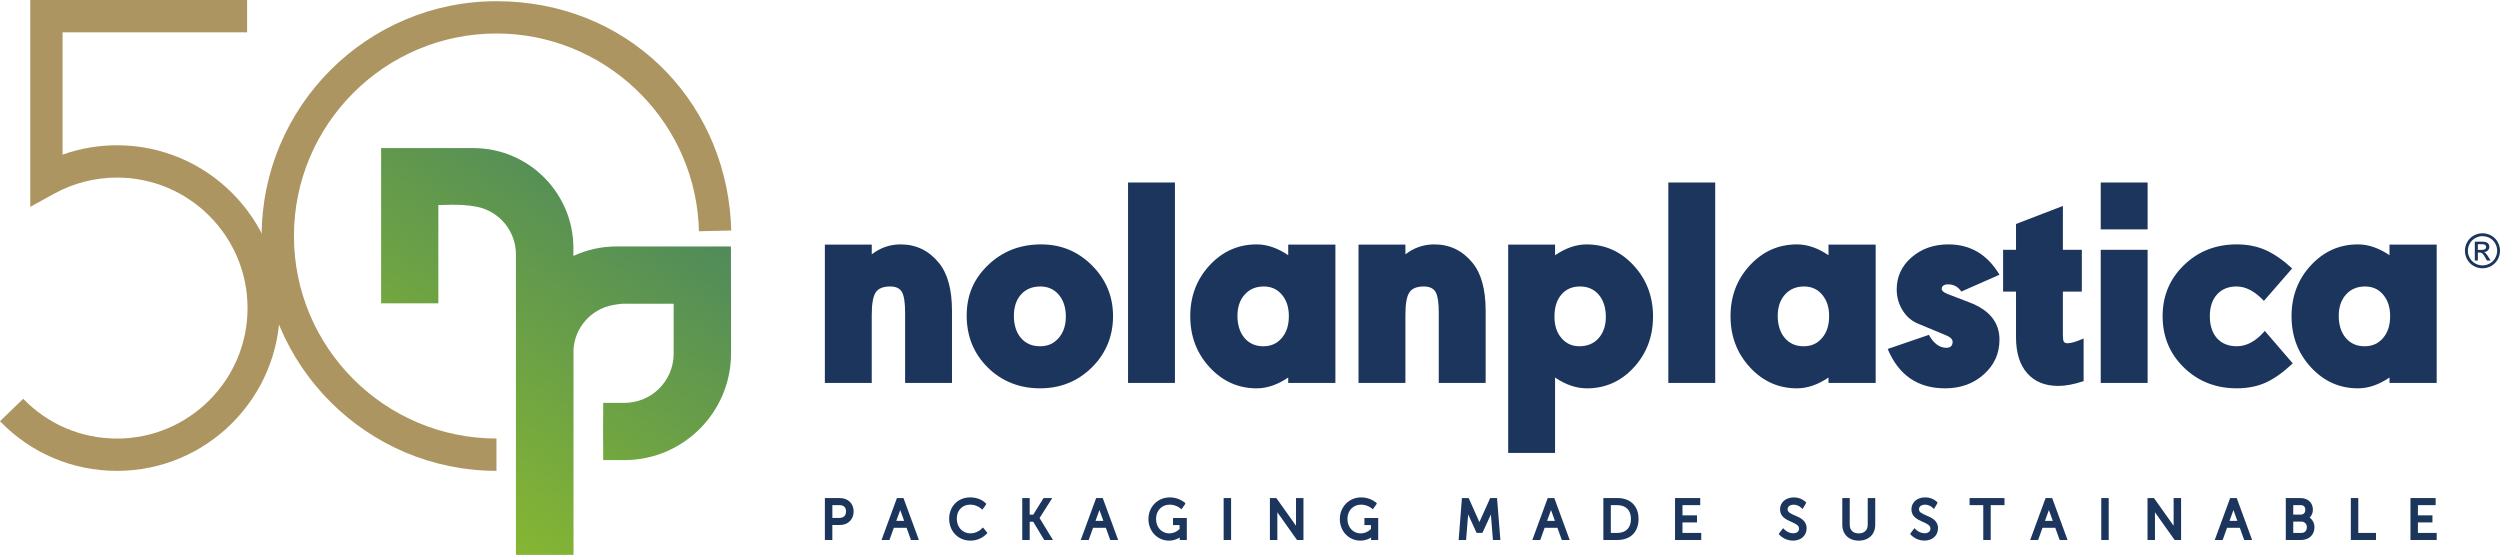
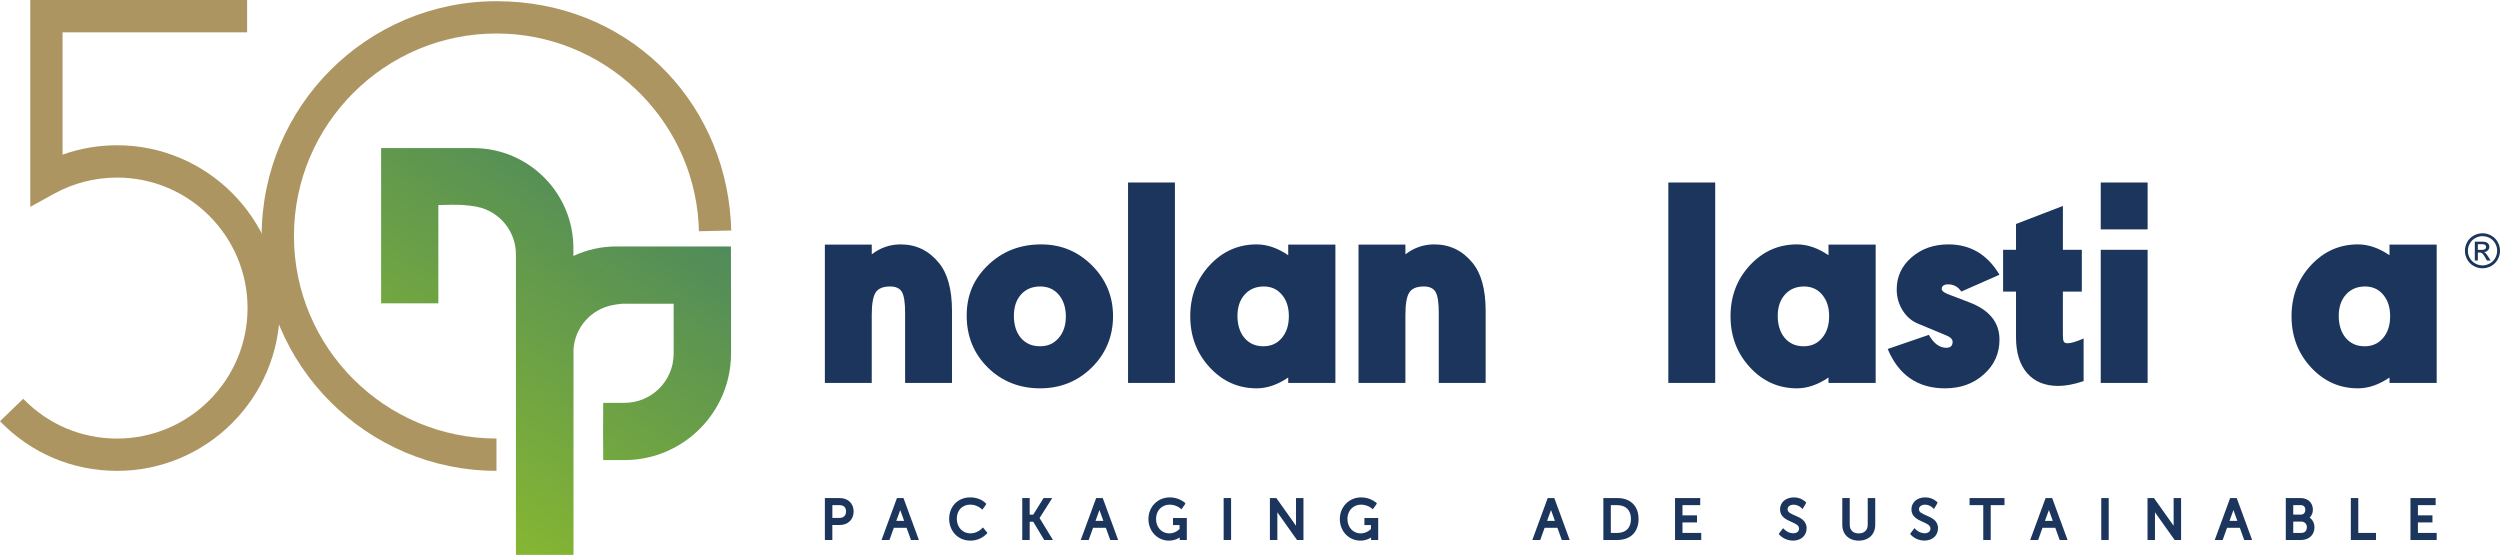
<svg xmlns="http://www.w3.org/2000/svg" id="Livello_2" data-name="Livello 2" viewBox="0 0 1655.22 367.4">
  <defs>
    <style>      .cls-1, .cls-2 {        fill: #1b355c;      }      .cls-3 {        fill: #ad9561;      }      .cls-2 {        fill-rule: evenodd;      }      .cls-4 {        fill: url(#Sfumatura_senza_nome_2);      }    </style>
    <linearGradient id="Sfumatura_senza_nome_2" data-name="Sfumatura senza nome 2" x1="239.45" y1="2788.92" x2="611.58" y2="2243.13" gradientTransform="translate(0 -2423.22)" gradientUnits="userSpaceOnUse">
      <stop offset="0" stop-color="#92c029" />
      <stop offset="1" stop-color="#034c94" />
    </linearGradient>
  </defs>
  <g id="Livello_1-2" data-name="Livello 1">
    <g>
      <g>
        <g>
          <g>
            <path class="cls-2" d="M1640.55,165.44h2.45c.83.08,1.67-.1,2.39-.53.71-.59.85-1.62.33-2.38-.21-.3-.51-.52-.85-.65-.66-.18-1.35-.25-2.03-.21h-2.29v3.77ZM1638.54,172.46v-12.46h4.29c1.07-.05,2.15.06,3.18.34.64.22,1.2.65,1.58,1.21.37.54.58,1.18.58,1.84,0,.89-.34,1.75-.97,2.38-.69.69-1.62,1.1-2.6,1.14.4.16.76.39,1.06.69.7.75,1.32,1.58,1.84,2.47l1.53,2.45h-2.47l-1.11-1.97c-.52-1.09-1.24-2.07-2.11-2.91-.48-.32-1.05-.47-1.62-.43h-1.18v5.31l-2.02-.06ZM1643.63,156.35c-1.67.01-3.3.44-4.76,1.26-1.53.82-2.79,2.06-3.63,3.58-.85,1.47-1.3,3.14-1.31,4.84,0,1.68.45,3.34,1.28,4.8.83,1.51,2.08,2.76,3.59,3.59,2.99,1.73,6.68,1.73,9.67,0,1.51-.83,2.75-2.08,3.58-3.59,1.72-2.99,1.72-6.68,0-9.67-.83-1.52-2.1-2.76-3.63-3.58-1.47-.8-3.12-1.21-4.79-1.2v-.03ZM1643.63,154.43c2,.01,3.96.53,5.71,1.49,1.83.98,3.34,2.48,4.34,4.3,2.06,3.59,2.06,8,0,11.59-.99,1.82-2.48,3.31-4.29,4.3-3.58,2.04-7.98,2.04-11.56,0-1.82-.99-3.31-2.49-4.3-4.3-1-1.75-1.53-3.74-1.53-5.76,0-2.05.54-4.05,1.55-5.83,1.01-1.82,2.52-3.31,4.35-4.3,1.76-.96,3.73-1.47,5.74-1.46v-.03Z" />
            <g>
              <g>
                <path class="cls-1" d="M556.12,329.76h-9.98v27.75h4.94v-9.93h5.07c5.31,0,9.04-3.69,9.04-8.96s-3.75-8.85-9.06-8.85ZM560.15,338.62c0,2.72-1.59,4.29-4.34,4.29h-4.71v-8.46h4.75c2.77,0,4.31,1.48,4.31,4.18h0Z" />
                <path class="cls-1" d="M593.85,329.76l-10.19,27.75h5.24l2.9-8.06h8.44l2.9,8.06h5.24l-10.19-27.75h-4.34ZM593.43,344.85l2.61-7.15,2.58,7.15h-5.18Z" />
                <path class="cls-1" d="M649.86,350.15h0c-1.96,1.9-4.58,2.97-7.31,3-5.26,0-9.07-4.09-9.07-9.72s3.69-9.33,8.96-9.33c2.52.01,4.97.88,6.93,2.47l1.01.89,2.24-3.1.35-.84-.62-.59c-2.41-2.3-6.05-3.62-9.99-3.62-8.07,0-13.93,5.95-13.93,14.15s5.9,14.48,14.04,14.48c4.02.05,7.88-1.55,10.69-4.42l.64-.64-3-3.66-.96.94Z" />
                <polygon class="cls-1" points="696.68 329.76 690.93 329.76 684.1 340.74 681.75 340.74 681.75 329.76 676.82 329.76 676.82 357.52 681.75 357.52 681.75 345.42 684.08 345.42 691.35 357.52 697.14 357.52 688.28 342.98 696.68 329.76" />
                <path class="cls-1" d="M725.75,329.76l-10.19,27.75h5.24l2.9-8.06h8.47l2.9,8.06h5.24l-10.19-27.75h-4.37ZM725.33,344.85l2.61-7.15,2.58,7.15h-5.18Z" />
                <path class="cls-1" d="M776.64,347.65h4.34v2.58c-1.77,1.83-4.19,2.89-6.73,2.93-5.13,0-8.85-4.03-8.85-9.58s3.82-9.47,9.07-9.47c2.42.02,4.78.81,6.73,2.24l1.01.85,2.27-3.16.37-.9-.72-.58c-2.8-2.14-6.24-3.28-9.77-3.23-7.86,0-14,6.28-14,14.29s5.86,14.33,13.64,14.33c2.5,0,4.95-.71,7.06-2.06v1.62h4.71v-14.54h-9.13v4.68Z" />
                <rect class="cls-1" x="810.16" y="329.76" width="4.93" height="27.75" />
                <polygon class="cls-1" points="858.07 348.1 845.06 329.76 840.79 329.76 840.79 357.52 845.72 357.52 845.72 339.18 858.73 357.52 863 357.52 863 329.76 858.07 329.76 858.07 348.1" />
                <path class="cls-1" d="M903.36,347.65h4.34v2.58c-1.77,1.83-4.19,2.89-6.73,2.93-5.13,0-8.85-4.03-8.85-9.58s3.82-9.47,9.07-9.47c2.42.02,4.78.81,6.73,2.24l1.01.85,2.27-3.16.37-.9-.72-.58c-2.8-2.14-6.24-3.28-9.77-3.23-7.86,0-14,6.28-14,14.29s5.86,14.33,13.64,14.33c2.5,0,4.95-.71,7.06-2.06v1.62h4.71v-14.54h-9.13v4.68Z" />
-                 <path class="cls-1" d="M986.63,329.76l-7,15.6c-.05.1-.09.22-.14.33-.05-.11-.09-.22-.14-.33l-6.95-15.59h-4.48l-2.17,27.75h4.94l1.35-16.96,5.59,12.24h3.87l5.6-12.19,1.35,16.9h4.94l-2.22-27.75h-4.53Z" />
                <path class="cls-1" d="M1024.72,329.76l-10.19,27.75h5.25l2.9-8.06h8.47l2.9,8.06h5.23l-10.19-27.75h-4.37ZM1024.3,344.85l2.61-7.15,2.58,7.15h-5.18Z" />
                <path class="cls-1" d="M1070.93,329.76h-9.36v27.75h9.36c8.59,0,13.94-5.32,13.94-13.89s-5.33-13.86-13.94-13.86ZM1079.83,343.63c0,5.86-3.34,9.22-9.15,9.22h-4.17v-18.4h4.17c5.81,0,9.15,3.34,9.15,9.19Z" />
                <polygon class="cls-1" points="1113.95 345.89 1123.57 345.89 1123.57 341.21 1113.95 341.21 1113.95 334.44 1125.69 334.44 1125.69 329.76 1109.02 329.76 1109.02 357.52 1126.37 357.52 1126.37 352.84 1113.95 352.84 1113.95 345.89" />
-                 <path class="cls-1" d="M1188.41,341.29l-.38.91h0l.38-.91c-3.02-1.3-4.87-2.17-4.87-4.11,0-1.81,1.64-3.03,4.07-3.03,1.75.03,3.43.68,4.74,1.83l1.12,1.05,2.1-3.58.26-.81-.58-.54c-2.08-1.82-4.76-2.81-7.53-2.78-5.41,0-9.18,3.29-9.18,7.96,0,4.92,4.17,6.76,7.52,8.25,3.16,1.39,5.07,2.39,5.07,4.46,0,1.88-1.52,3.1-3.89,3.1-2.14-.06-4.17-.93-5.7-2.43l-.98-.96-2.44,3.16-.38.83.62.62c2.35,2.32,5.52,3.62,8.82,3.62,5.28,0,8.96-3.36,8.96-8.17-.02-5.16-4.27-7-7.72-8.48Z" />
+                 <path class="cls-1" d="M1188.41,341.29l-.38.91h0l.38-.91c-3.02-1.3-4.87-2.17-4.87-4.11,0-1.81,1.64-3.03,4.07-3.03,1.75.03,3.43.68,4.74,1.83l1.12,1.05,2.1-3.58.26-.81-.58-.54c-2.08-1.82-4.76-2.81-7.53-2.78-5.41,0-9.18,3.29-9.18,7.96,0,4.92,4.17,6.76,7.52,8.25,3.16,1.39,5.07,2.39,5.07,4.46,0,1.88-1.52,3.1-3.89,3.1-2.14-.06-4.17-.93-5.7-2.43l-.98-.96-2.44,3.16-.38.83.62.62c2.35,2.32,5.52,3.62,8.82,3.62,5.28,0,8.96-3.36,8.96-8.17-.02-5.16-4.27-7-7.72-8.48" />
                <path class="cls-1" d="M1236.6,347.37c0,3.62-2.23,5.79-5.97,5.79s-5.94-2.17-5.94-5.73v-17.67h-4.93v17.71c0,6.27,4.34,10.48,10.91,10.48s10.9-4.21,10.9-10.48v-17.71h-4.97v17.6Z" />
                <path class="cls-1" d="M1275.42,341.29l-.4.89h0l.38-.91c-3.02-1.3-4.87-2.17-4.87-4.11,0-1.81,1.64-3.03,4.07-3.03,1.74.03,3.42.67,4.74,1.82l1.12,1.06,2.09-3.58.26-.81-.57-.54c-2.08-1.82-4.76-2.81-7.53-2.78-5.41,0-9.18,3.29-9.18,7.96,0,4.92,4.16,6.76,7.52,8.25,3.16,1.39,5.07,2.39,5.07,4.46,0,1.88-1.53,3.1-3.89,3.1-2.14-.06-4.17-.93-5.7-2.43l-.98-.96-2.44,3.16-.38.83.62.62c2.35,2.32,5.52,3.63,8.82,3.62,5.28,0,8.96-3.36,8.96-8.17.01-5.15-4.27-6.99-7.71-8.46Z" />
                <polygon class="cls-1" points="1304.03 334.44 1313.1 334.44 1313.1 357.52 1318.03 357.52 1318.03 334.44 1327.14 334.44 1327.14 329.76 1304.03 329.76 1304.03 334.44" />
                <path class="cls-1" d="M1354.36,329.76l-10.19,27.75h5.24l2.9-8.06h8.47l2.9,8.06h5.23l-10.19-27.75h-4.37ZM1353.94,344.85l2.61-7.15,2.58,7.15h-5.18Z" />
                <rect class="cls-1" x="1391.22" y="329.76" width="4.93" height="27.75" />
                <polygon class="cls-1" points="1439.13 348.1 1426.12 329.76 1421.85 329.76 1421.85 357.52 1426.78 357.52 1426.78 339.18 1439.8 357.52 1444.07 357.52 1444.07 329.76 1439.13 329.76 1439.13 348.1" />
                <path class="cls-1" d="M1476.55,329.76l-10.19,27.75h5.24l2.9-8.06h8.46l2.9,8.06h5.24l-10.19-27.75h-4.37ZM1476.13,344.85l2.61-7.15,2.58,7.15h-5.18Z" />
                <path class="cls-1" d="M1529.22,342.7c1.4-1.42,2.16-3.35,2.11-5.34,0-4.47-3.32-7.59-8.07-7.59h-9.86v27.75h10.14c5.19,0,8.82-3.42,8.82-8.31.08-2.55-1.09-4.98-3.14-6.51ZM1523.59,352.83h-5.26v-7.48h5.22c1.95-.14,3.64,1.33,3.78,3.28.01.16.01.33,0,.5,0,2.35-1.36,3.71-3.74,3.71h0ZM1523.26,340.73h-4.93v-6.3h4.86c1.99,0,3.13,1.13,3.13,3.1s-1.17,3.2-3.06,3.2Z" />
                <polygon class="cls-1" points="1561.39 329.76 1556.46 329.76 1556.46 357.52 1573.12 357.52 1573.12 352.84 1561.39 352.84 1561.39 329.76" />
                <polygon class="cls-1" points="1600.87 352.84 1600.87 345.89 1610.49 345.89 1610.49 341.21 1600.87 341.21 1600.87 334.44 1612.61 334.44 1612.61 329.76 1595.94 329.76 1595.94 357.52 1613.3 357.52 1613.3 352.84 1600.87 352.84" />
              </g>
              <g>
                <path class="cls-1" d="M546.14,161.94h31.04v6.44c5.7-4.38,12.07-6.57,19.1-6.57,10.21,0,18.63,4.05,25.27,12.14,5.83,7.03,8.75,17.64,8.75,31.83v47.75h-31.04v-46.55c0-6.63-.7-11.17-2.09-13.63-1.39-2.45-4.01-3.68-7.86-3.68-4.64,0-7.83,1.33-9.55,3.98-1.73,2.65-2.59,7.63-2.59,14.92v44.96h-31.04v-91.59Z" />
                <path class="cls-1" d="M689.38,161.81c13.13,0,24.34,4.64,33.62,13.93,9.28,9.29,13.93,20.49,13.93,33.62s-4.68,24.7-14.03,33.92c-9.35,9.22-20.79,13.83-34.32,13.83s-25.34-4.61-34.62-13.83c-9.29-9.22-13.93-20.66-13.93-34.32s4.74-24.44,14.23-33.52c9.48-9.08,21.19-13.63,35.12-13.63ZM688.78,189.67c-5.31,0-9.55,1.76-12.73,5.27-3.18,3.52-4.77,8.26-4.77,14.22s1.56,10.98,4.68,14.62c3.12,3.65,7.33,5.47,12.63,5.47s9.15-1.82,12.33-5.47c3.18-3.65,4.77-8.39,4.77-14.22s-1.56-10.77-4.68-14.42c-3.12-3.65-7.2-5.47-12.24-5.47Z" />
                <path class="cls-1" d="M777.91,120.83v132.7h-31.04V120.83h31.04Z" />
                <path class="cls-1" d="M884.15,161.94v91.59h-31.24v-3.58c-7.03,4.77-14,7.16-20.89,7.16-12.2,0-22.58-4.64-31.14-13.93-8.56-9.28-12.83-20.56-12.83-33.82s4.28-24.5,12.83-33.72c8.55-9.22,18.93-13.83,31.14-13.83,6.89,0,13.86,2.39,20.89,7.16v-7.04h31.24ZM836.8,189.67c-5.31,0-9.55,1.79-12.73,5.37-3.18,3.58-4.77,8.29-4.77,14.13s1.56,10.98,4.68,14.62c3.12,3.65,7.26,5.47,12.43,5.47s9.12-1.82,12.24-5.47c3.11-3.65,4.68-8.46,4.68-14.42s-1.53-10.58-4.58-14.22c-3.05-3.65-7.03-5.47-11.94-5.47Z" />
                <path class="cls-1" d="M899.47,161.94h31.04v6.44c5.7-4.38,12.07-6.57,19.1-6.57,10.21,0,18.63,4.05,25.27,12.14,5.83,7.03,8.75,17.64,8.75,31.83v47.75h-31.04v-46.55c0-6.63-.7-11.17-2.09-13.63-1.39-2.45-4.01-3.68-7.86-3.68-4.64,0-7.83,1.33-9.55,3.98-1.73,2.65-2.59,7.63-2.59,14.92v44.96h-31.04v-91.59Z" />
-                 <path class="cls-1" d="M998.55,299.89v-137.95h31.04v7.04c7.03-4.77,13.99-7.16,20.89-7.16,12.2,0,22.58,4.64,31.14,13.93,8.55,9.29,12.83,20.56,12.83,33.82s-4.25,24.51-12.73,33.72c-8.49,9.22-18.84,13.83-31.04,13.83-7.03,0-14.06-2.39-21.09-7.16v49.94h-31.04ZM1058.53,195.14c-3.12-3.65-7.26-5.47-12.43-5.47s-9.29,1.79-12.33,5.37c-3.05,3.58-4.58,8.42-4.58,14.52s1.52,10.58,4.58,14.22c3.05,3.65,7.03,5.47,11.94,5.47,5.3,0,9.55-1.79,12.73-5.37,3.18-3.58,4.77-8.29,4.77-14.13s-1.56-10.97-4.68-14.62Z" />
                <path class="cls-1" d="M1135.62,120.83v132.7h-31.04V120.83h31.04Z" />
                <path class="cls-1" d="M1241.86,161.94v91.59h-31.24v-3.58c-7.03,4.77-13.99,7.16-20.89,7.16-12.2,0-22.58-4.64-31.14-13.93-8.55-9.28-12.83-20.56-12.83-33.82s4.28-24.5,12.83-33.72c8.56-9.22,18.93-13.83,31.14-13.83,6.9,0,13.86,2.39,20.89,7.16v-7.04h31.24ZM1194.51,189.67c-5.31,0-9.55,1.79-12.73,5.37-3.18,3.58-4.77,8.29-4.77,14.13s1.56,10.98,4.68,14.62c3.11,3.65,7.26,5.47,12.43,5.47s9.12-1.82,12.24-5.47c3.12-3.65,4.68-8.46,4.68-14.42s-1.53-10.58-4.58-14.22c-3.05-3.65-7.03-5.47-11.94-5.47Z" />
                <path class="cls-1" d="M1249.82,231.05l27.26-9.35c3.18,5.7,7.03,8.56,11.54,8.56,2.79,0,4.18-1.32,4.18-3.98,0-1.72-1.53-3.18-4.58-4.38l-17.71-7.36c-4.51-1.72-8.09-4.71-10.74-8.95-2.66-4.24-3.98-8.88-3.98-13.93,0-8.49,3.28-15.58,9.85-21.29,6.57-5.7,14.69-8.56,24.37-8.56,14.59,0,25.86,6.7,33.82,20.09l-25.27,11.14c-2.12-3.18-5.04-4.77-8.75-4.77-1.46,0-2.55.3-3.28.9-.73.6-1.03,1.36-.9,2.29,0,1.06,1.26,2.12,3.78,3.18l14.52,5.57c13.26,5.04,19.9,13.26,19.9,24.67,0,9.15-3.45,16.81-10.35,22.98-6.9,6.17-15.45,9.25-25.67,9.25-18.04,0-30.71-8.69-38-26.06Z" />
                <path class="cls-1" d="M1378.34,193.05h-12.53v28.65c0,2.26.2,3.75.6,4.48.4.73,1.26,1.09,2.59,1.09,2.25,0,5.77-1.06,10.54-3.18v28.25c-6.37,2.12-11.94,3.18-16.71,3.18-8.89,0-15.79-2.82-20.69-8.46-4.91-5.64-7.36-13.56-7.36-23.77v-30.24h-8.55v-27.65h8.55v-17.11l31.04-11.94v29.05h12.53v27.65Z" />
                <path class="cls-1" d="M1390.87,165.39h31.04v88.14h-31.04v-88.14Z" />
                <rect class="cls-1" x="1390.87" y="120.83" width="31.04" height="31.04" />
-                 <path class="cls-1" d="M1517.6,177.73l-18.7,21.49c-5.97-6.37-12.01-9.55-18.1-9.55-5.44,0-9.75,1.76-12.93,5.27-3.18,3.52-4.77,8.32-4.77,14.42s1.59,11.11,4.77,14.62c3.18,3.52,7.56,5.27,13.13,5.27,6.5,0,12.66-3.38,18.5-10.15l18.5,21.49c-6.37,5.97-12.33,10.22-17.91,12.73-5.57,2.52-11.94,3.78-19.1,3.78-13.93,0-25.6-4.58-35.02-13.73-9.42-9.15-14.13-20.49-14.13-34.02s4.71-24.67,14.13-33.82c9.42-9.15,21.09-13.73,35.02-13.73,6.89,0,13.16,1.23,18.8,3.68,5.64,2.46,11.57,6.53,17.81,12.24Z" />
                <path class="cls-1" d="M1613.3,161.94v91.59h-31.24v-3.58c-7.03,4.77-13.99,7.16-20.89,7.16-12.2,0-22.58-4.64-31.14-13.93-8.55-9.28-12.83-20.56-12.83-33.82s4.28-24.5,12.83-33.72c8.56-9.22,18.93-13.83,31.14-13.83,6.9,0,13.86,2.39,20.89,7.16v-7.04h31.24ZM1565.95,189.67c-5.31,0-9.55,1.79-12.73,5.37-3.18,3.58-4.77,8.29-4.77,14.13s1.56,10.98,4.68,14.62c3.11,3.65,7.26,5.47,12.43,5.47s9.12-1.82,12.24-5.47c3.12-3.65,4.68-8.46,4.68-14.42s-1.53-10.58-4.58-14.22c-3.05-3.65-7.03-5.47-11.94-5.47Z" />
              </g>
            </g>
          </g>
          <g id="Livello_1-2-2-2" data-name="Livello 1-2-2-2">
            <path class="cls-4" d="M483.91,163.17h-75.9c-9.8,0-19.49,2.15-28.37,6.3v-4.87c.16-36.59-29.37-66.38-65.96-66.55,0,0-.01,0-.02,0h-61.33v102.76h37.9v-65.1h2.67c4.42-.14,8.82-.24,13.21,0h0c3.17.17,6.32.55,9.44,1.14,15.38,2.99,26.37,16.61,26.04,32.28v198.26h38.12v-105.08h0v-31.14c1.01-14.51,11.7-26.51,25.99-29.19,2-.39,4.02-.68,6.06-.87h34.26v33.24c-.1,17.98-14.76,32.47-32.73,32.37-.15,0-.31,0-.46,0h-13.46v5.92c-.11,8.69-.14,17.39,0,26.09v5.88h15.1c38.2-.6,69.01-31.47,69.54-69.67v-33.82h0l-.08-37.94Z" />
          </g>
        </g>
        <path class="cls-3" d="M328.71,311.74c-85.72,0-155.47-69.74-155.47-155.47S242.99.8,328.71.8s149.74,63.72,155.13,145.06c.15,2.24.25,4.49.3,6.76l-21.38.49c-.05-1.96-.13-3.9-.26-5.84-4.64-70.14-63.41-125.09-133.79-125.09-73.93,0-134.08,60.15-134.08,134.08s60.15,134.08,134.08,134.08v21.39Z" />
      </g>
      <path class="cls-3" d="M77.49,311.75c-29.47,0-56.99-11.67-77.49-32.86l15.37-14.87c16.44,16.99,38.5,26.35,62.13,26.35,47.64,0,86.4-38.76,86.4-86.4s-38.76-86.4-86.4-86.4c-14.57,0-28.95,3.68-41.6,10.65l-15.86,8.73V0h143.57v21.39H41.43v80.98c11.52-4.08,23.74-6.2,36.06-6.2,59.43,0,107.79,48.36,107.79,107.79s-48.36,107.79-107.79,107.79Z" />
    </g>
  </g>
</svg>